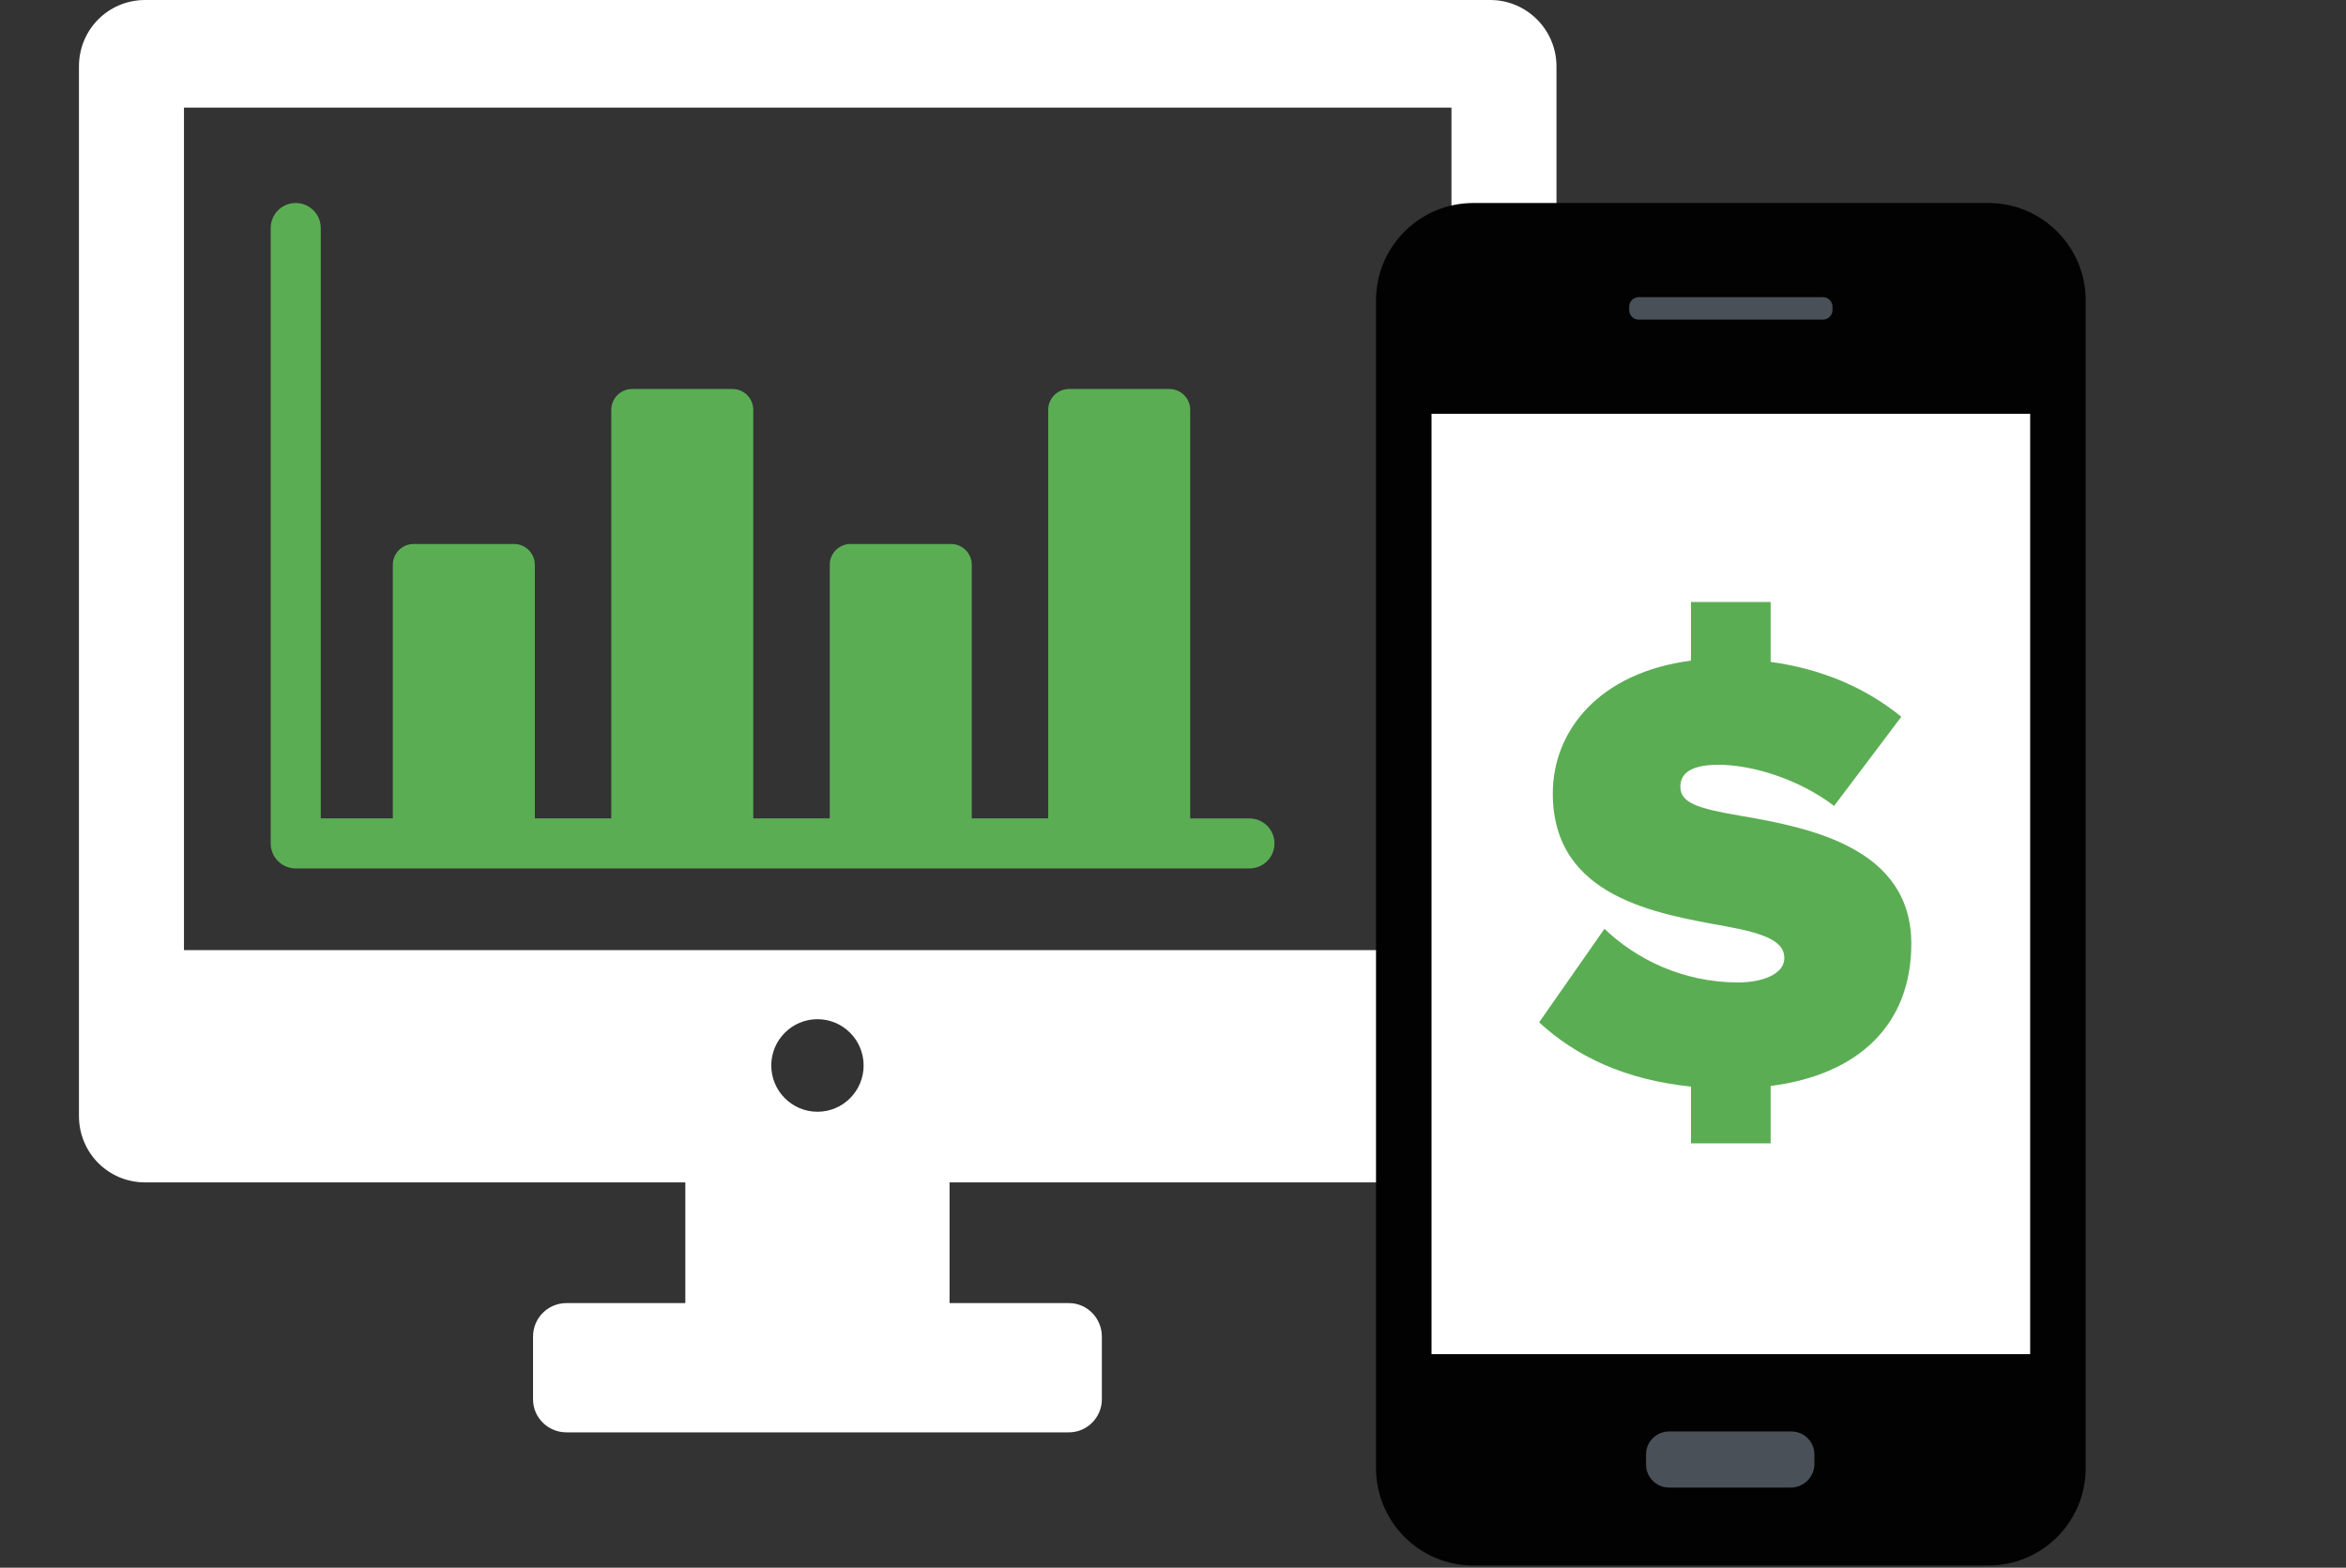
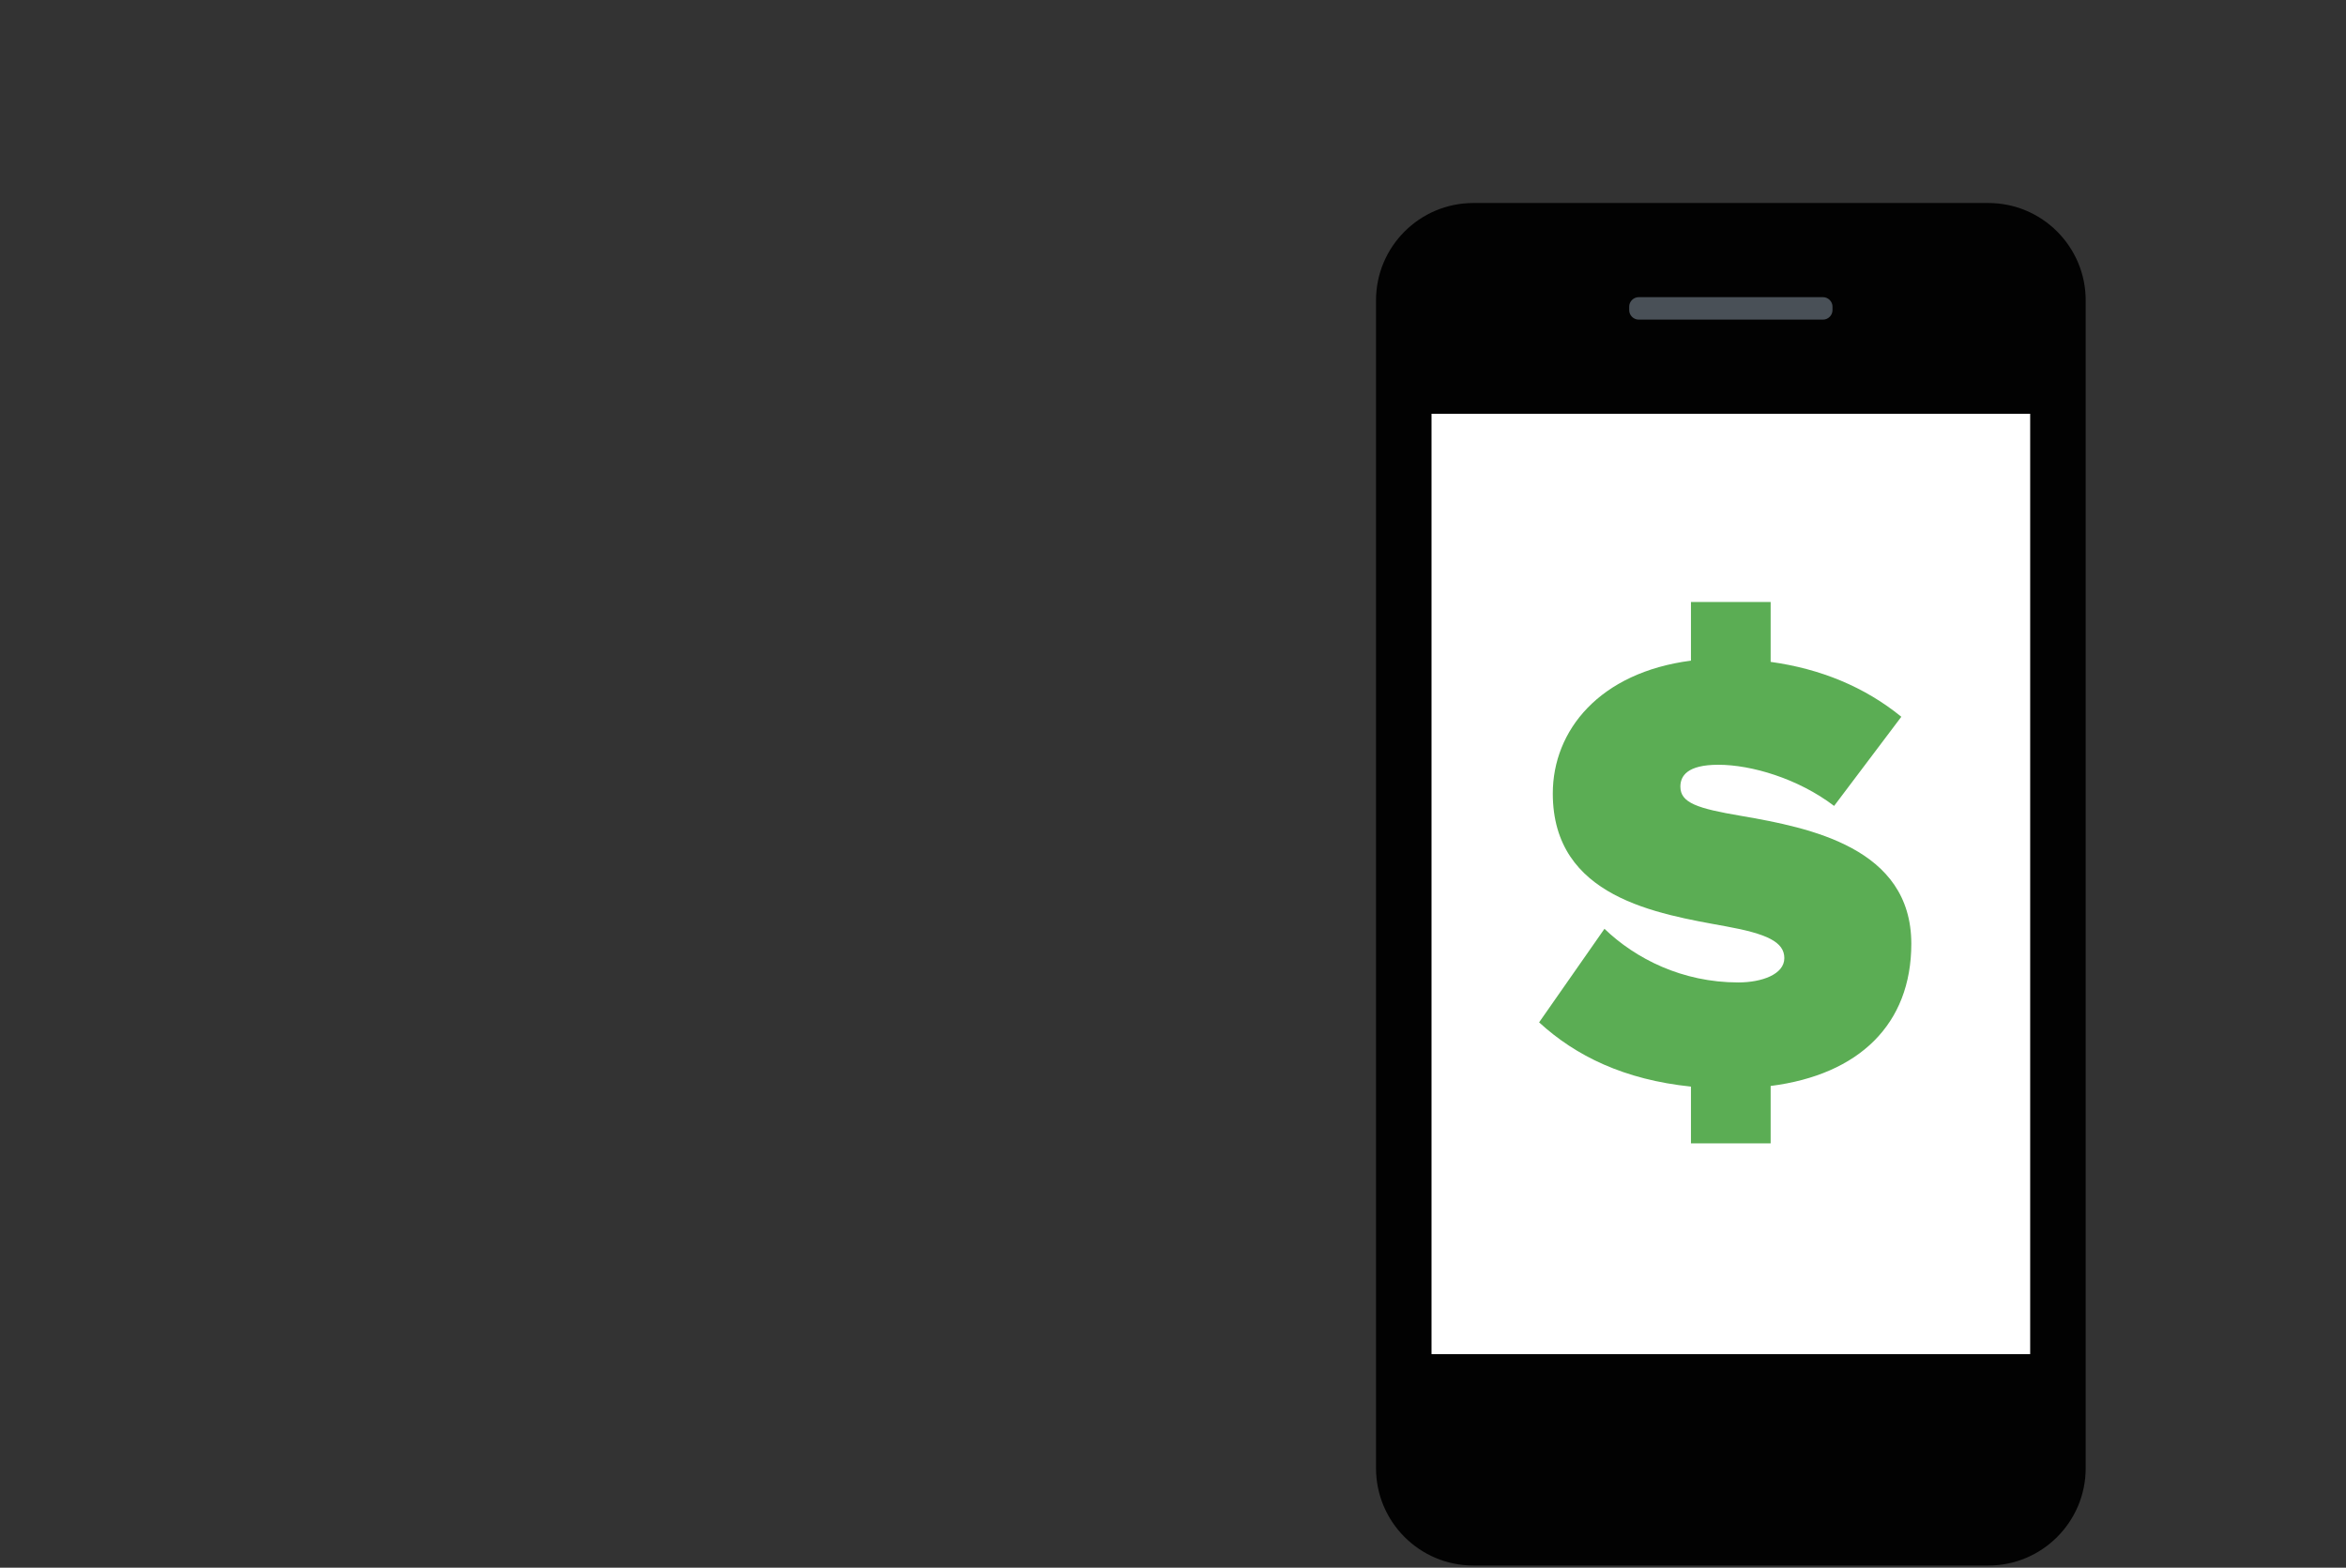
<svg xmlns="http://www.w3.org/2000/svg" width="208" height="139" viewBox="0 0 208 139" fill="none">
  <rect x="0" y="0" width="208" height="139" fill="#333333" stroke="none" />
  <g clip-path="url(#clip0_1297_31)">
-     <path d="M132.122 0H12.878C9.584 0 7 2.639 7 5.892V98.946C7 102.199 9.584 104.838 12.878 104.838H60.763V115.539H50.226C48.582 115.539 47.26 116.859 47.26 118.512V124.076C47.26 125.681 48.577 127 50.226 127H94.774C96.375 127 97.692 125.681 97.692 124.076V118.512C97.692 116.864 96.375 115.539 94.774 115.539H84.189V104.838H132.122C135.367 104.838 138 102.199 138 98.946V5.892C138 2.639 135.367 0 132.122 0ZM72.476 98.574C70.219 98.574 68.382 96.732 68.382 94.47C68.382 92.208 70.219 90.367 72.476 90.367C74.733 90.367 76.57 92.203 76.57 94.47C76.57 96.738 74.738 98.574 72.476 98.574ZM128.689 66.955V84.243H16.311V9.543H128.689V66.955Z" fill="white" />
-   </g>
+     </g>
  <path d="M130.68 18H176.295C181.049 18 184.92 21.87 184.92 26.625V130.183C184.92 134.938 181.049 138.808 176.295 138.808H130.625C125.87 138.808 122 134.938 122 130.183V26.625C122 21.87 125.87 18 130.625 18H130.68Z" fill="#020202" />
-   <path d="M148.041 126.921H158.823C159.984 126.921 160.869 127.861 160.869 128.967V129.796C160.869 130.957 159.929 131.897 158.768 131.897H147.986C146.825 131.897 145.94 130.957 145.94 129.851V128.967C145.94 127.806 146.88 126.921 147.986 126.921H148.041Z" fill="#495057" />
  <path d="M145.277 26.349H161.642C162.085 26.349 162.472 26.736 162.472 27.178V27.51C162.472 27.952 162.085 28.339 161.642 28.339H145.277C144.834 28.339 144.447 27.952 144.447 27.51V27.178C144.447 26.736 144.834 26.349 145.277 26.349Z" fill="#495057" />
  <path d="M179.999 36.688H126.921V120.065H179.999V36.688Z" fill="white" />
  <path d="M156.988 96.287V101.376H149.923V96.344C144.02 95.734 139.713 93.634 136.46 90.648L142.254 82.352C145.014 85.005 149.152 87.108 154.117 87.108C156.213 87.108 158.202 86.388 158.202 84.952C158.202 83.516 156.655 82.796 153.013 82.132C146.943 81.026 137.674 79.59 137.674 70.354C137.674 64.768 141.811 59.626 149.923 58.576V53.377H156.988V58.686C161.401 59.296 165.319 60.899 168.575 63.552L162.615 71.457C159.416 69.024 155.275 67.808 152.351 67.808C149.591 67.808 148.985 68.804 148.985 69.744C148.985 71.184 150.475 71.681 154.393 72.344C160.463 73.394 169.46 75.163 169.46 83.679C169.46 90.811 164.824 95.29 156.988 96.287V96.287Z" fill="#5BAD54" />
  <g clip-path="url(#clip1_1297_31)">
    <path d="M110.778 72.566H105.525V36.338C105.525 35.318 104.697 34.491 103.677 34.491H94.783C93.762 34.491 92.934 35.318 92.934 36.338V72.563H86.158V50.078C86.158 49.059 85.331 48.232 84.31 48.232H75.416C74.395 48.232 73.568 49.059 73.568 50.078V72.563H66.788V36.338C66.788 35.318 65.961 34.491 64.94 34.491H56.046C55.025 34.491 54.198 35.318 54.198 36.338V72.563H47.419V50.078C47.419 49.059 46.591 48.232 45.57 48.232H36.676C35.656 48.232 34.828 49.059 34.828 50.078V72.563H28.438V20.217C28.438 18.992 27.445 18 26.219 18C24.993 18 24 18.992 24 20.217V74.783C24 76.008 24.993 77 26.219 77H110.778C112.004 77 112.997 76.008 112.997 74.783C112.997 73.558 112.004 72.566 110.778 72.566Z" fill="#5BAD54" />
  </g>
  <defs>
    <clipPath id="clip0_1297_31">
      <rect width="131" height="127" fill="white" transform="translate(7)" />
    </clipPath>
    <clipPath id="clip1_1297_31">
-       <rect width="89" height="59" fill="white" transform="translate(24 18)" />
-     </clipPath>
+       </clipPath>
  </defs>
</svg>